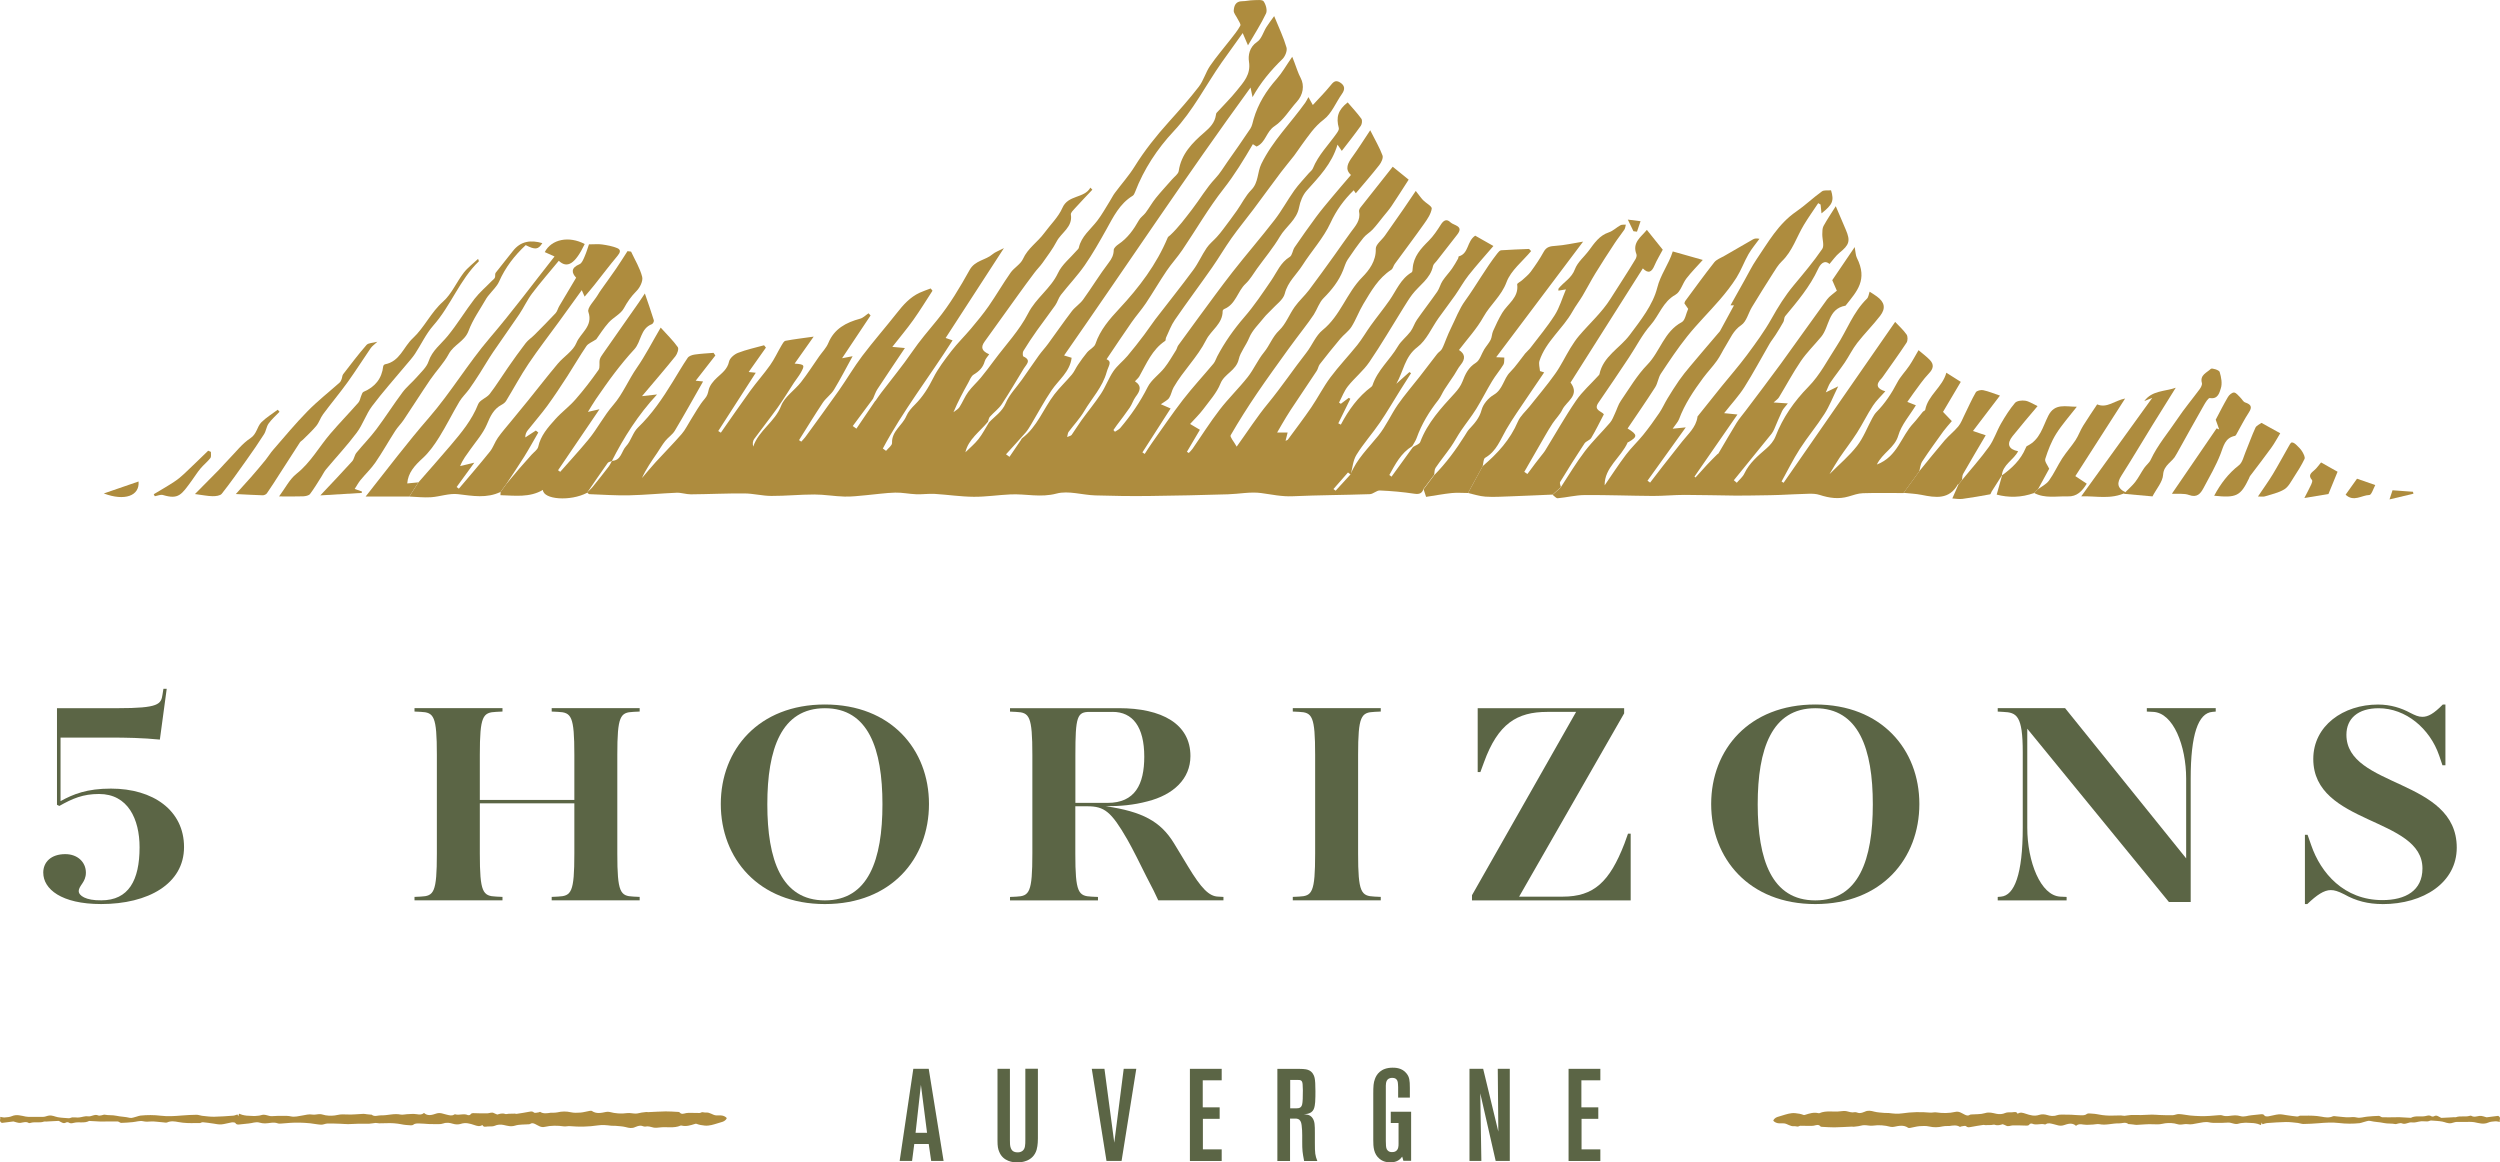
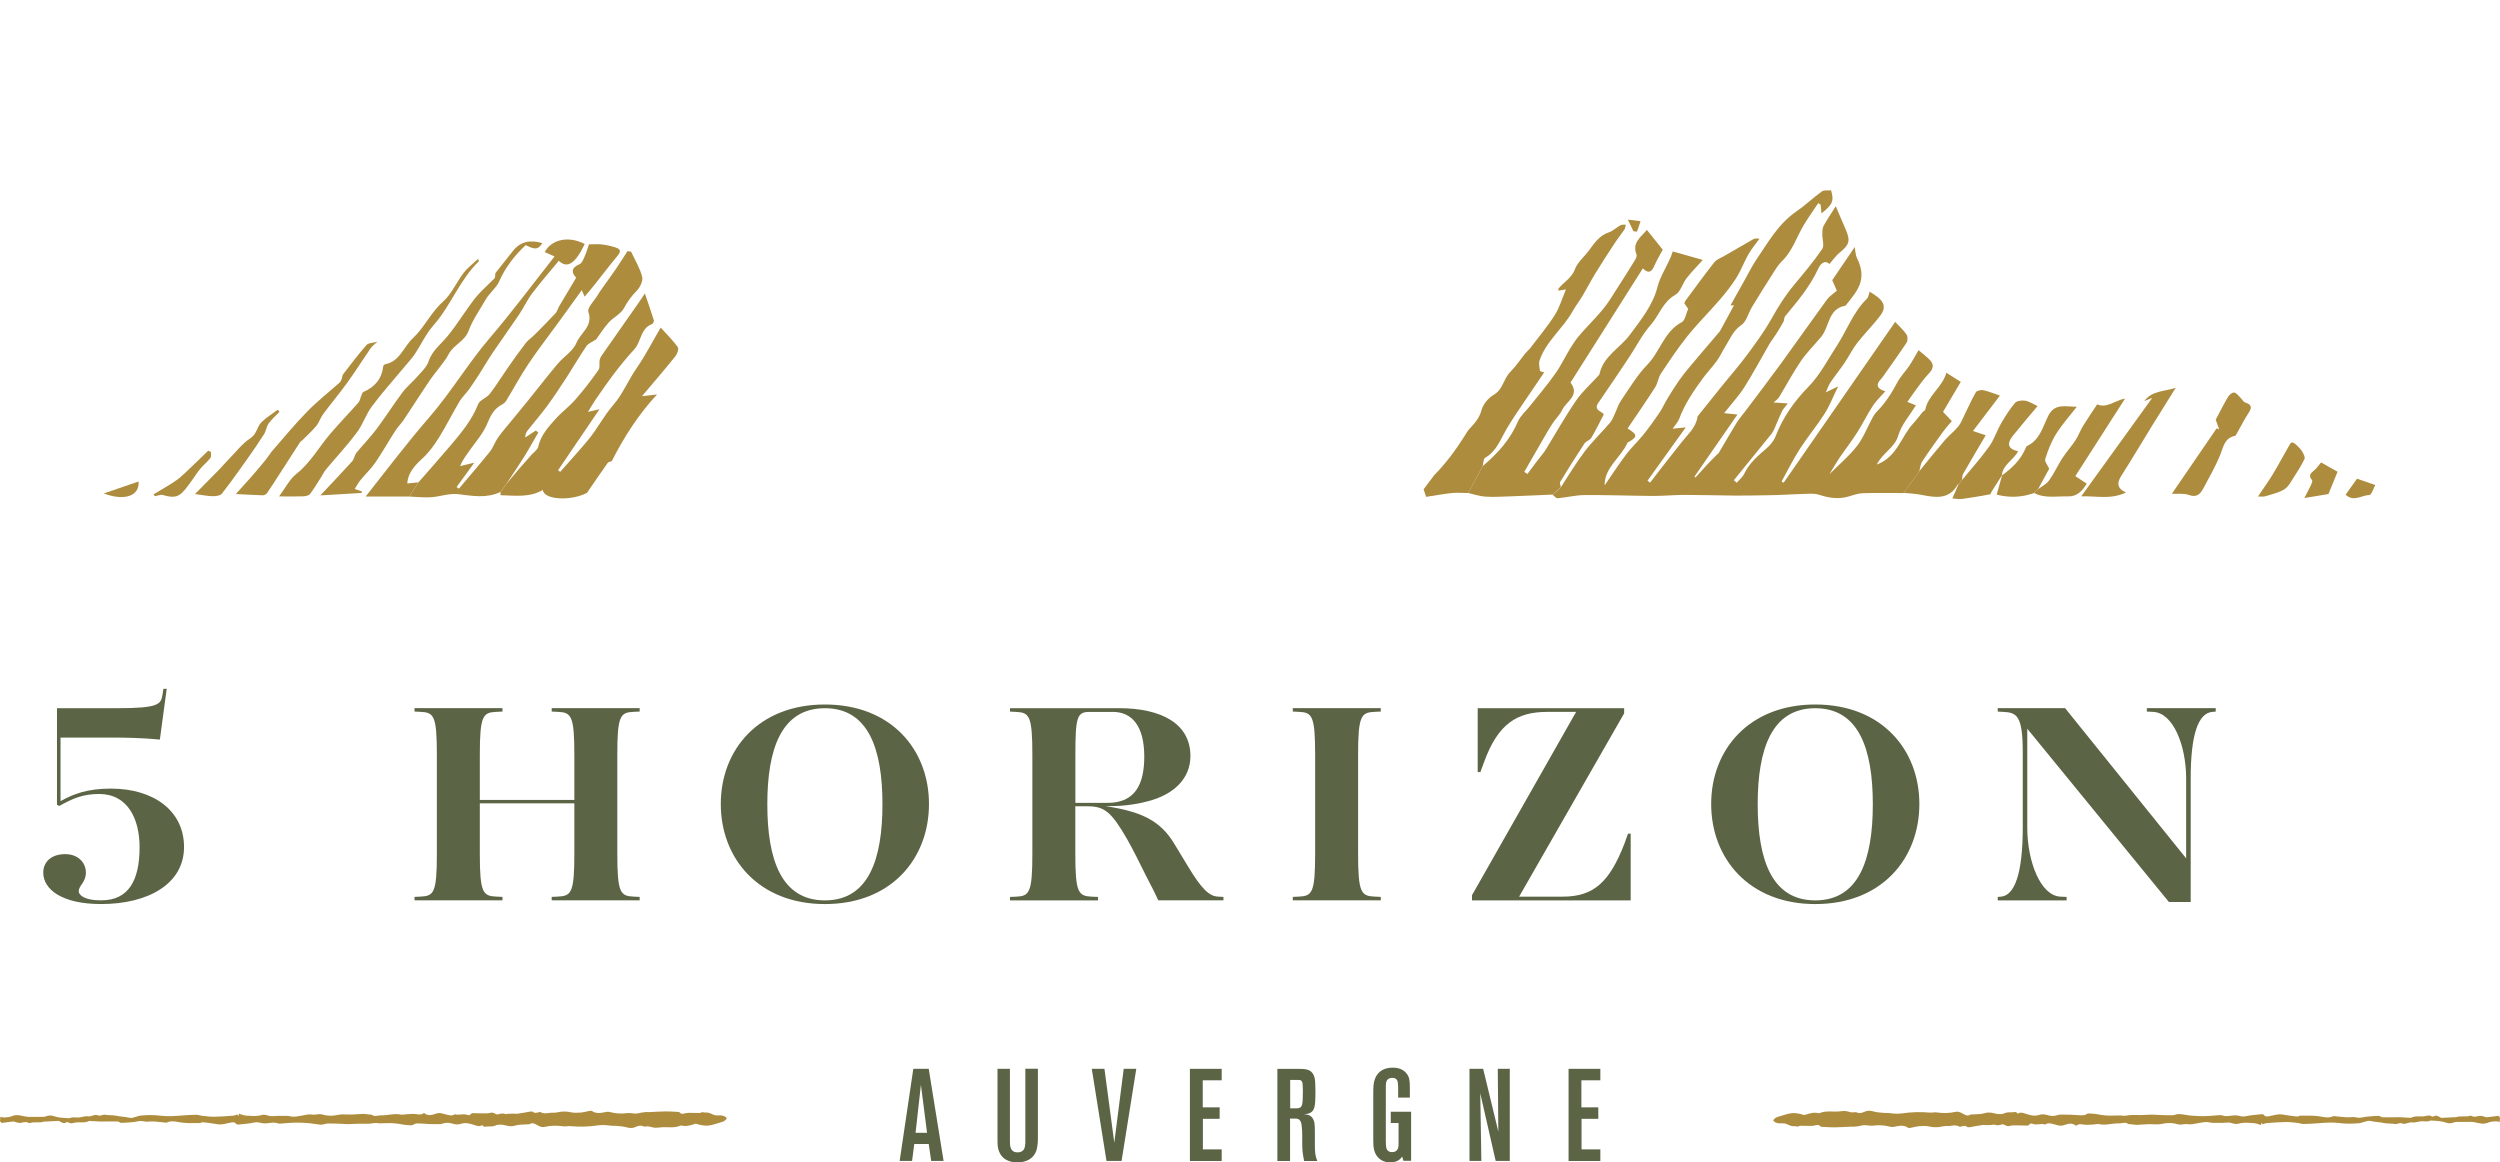
<svg xmlns="http://www.w3.org/2000/svg" id="Calque_1" width="55.386mm" height="25.753mm" version="1.1" viewBox="0 0 157 73">
  <defs>
    <style>
      .st0 {
        fill: #5b6545;
      }

      .st1 {
        fill: #ae8c3e;
      }
    </style>
  </defs>
  <path class="st0" d="M2.716,54.803c0-.662.487-1.164,1.385-1.164.769,0,1.293.502,1.293,1.164,0,.61-.449.807-.449,1.164,0,.268.43.591,1.423.573,1.705,0,2.397-1.254,2.397-3.33,0-1.771-.731-3.348-2.546-3.348-1.012,0-1.667.286-2.492.751l-.149-.071v-6.068h3.82c2.584,0,2.717-.25,2.808-.859l.057-.357h.206l-.43,3.188c-1.069-.108-2.173-.126-3.09-.126h-3.147v3.992c.806-.447,1.667-.788,3.166-.788,2.641,0,4.589,1.361,4.589,3.671,0,2.31-2.249,3.579-5.206,3.579-2.511,0-3.634-.949-3.634-1.968l-.003-.003Z" />
  <path class="st0" d="M34.646,56.541v-.216l.392-.019c.845-.037,1.031-.25,1.031-2.704v-3.151h-5.936v3.151c0,2.452.187,2.667,1.031,2.704l.392.019v.216h-5.525v-.216l.392-.019c.826-.037,1.012-.25,1.012-2.704v-6.194c0-2.452-.187-2.667-1.012-2.704l-.392-.019v-.216h5.525v.216l-.392.019c-.841.037-1.031.25-1.031,2.704v2.828h5.936v-2.828c0-2.452-.187-2.667-1.031-2.704l-.392-.019v-.216h5.525v.216l-.392.019c-.826.037-1.012.25-1.012,2.704v6.194c0,2.452.187,2.667,1.012,2.704l.392.019v.216h-5.525Z" />
  <path class="st0" d="M51.803,56.775c-4.159,0-6.537-2.865-6.537-6.283s2.378-6.25,6.537-6.25c4.159,0,6.537,2.828,6.537,6.25,0,3.422-2.359,6.283-6.537,6.283ZM51.803,44.476c-2.736,0-3.615,2.56-3.615,6.034s.879,6.034,3.615,6.034c2.736,0,3.615-2.56,3.615-6.034s-.879-6.034-3.615-6.034Z" />
  <path class="st0" d="M72.739,56.541c-.149-.339-.373-.788-.75-1.503-.335-.681-.879-1.771-1.199-2.328-1.012-1.756-1.442-2.076-2.511-2.076h-.749v2.972c0,2.452.187,2.667,1.031,2.704l.392.018v.216h-5.525v-.216l.392-.018c.826-.037,1.012-.25,1.012-2.704v-6.194c0-2.452-.187-2.667-1.012-2.704l-.392-.019v-.216h6.837c2.698,0,4.494.986,4.494,3.006,0,1.432-1.069,2.436-2.698,2.846-.879.234-1.705.305-2.622.305,2.302.339,3.447.949,4.288,2.329l.879,1.451c.841,1.395,1.328,1.879,1.891,1.897l.335.019v.216h-4.102.006ZM69.874,44.707h-1.442c-.787,0-.898.286-.898,2.704v3.009h2.024c1.724,0,2.302-1.164,2.302-2.902,0-1.879-.731-2.812-1.986-2.812Z" />
  <path class="st0" d="M81.187,56.541v-.216l.392-.019c.826-.037,1.012-.25,1.012-2.704v-6.194c0-2.452-.187-2.667-1.012-2.704l-.392-.019v-.216h5.525v.216l-.392.019c-.841.037-1.031.25-1.031,2.704v6.194c0,2.452.187,2.667,1.031,2.704l.392.019v.216h-5.525Z" />
  <path class="st0" d="M92.442,56.217l6.537-11.51h-1.815c-1.891,0-3.09.733-3.972,3.169l-.225.61h-.168v-4.01h9.197v.323l-6.595,11.51h2.736c1.948,0,2.941-.912,3.878-3.33l.224-.625h.168v4.189h-9.966v-.326Z" />
  <path class="st0" d="M113.999,56.775c-4.159,0-6.537-2.865-6.537-6.283s2.378-6.25,6.537-6.25c4.158,0,6.537,2.828,6.537,6.25,0,3.422-2.36,6.283-6.537,6.283ZM113.999,44.476c-2.736,0-3.615,2.56-3.615,6.034s.879,6.034,3.615,6.034c2.735,0,3.614-2.56,3.614-6.034s-.879-6.034-3.614-6.034Z" />
  <path class="st0" d="M136.21,56.648l-8.897-10.885v6.212c0,2.147.841,4.278,2.078,4.334l.392.018v.216h-4.326v-.216l.205-.018c.845-.071,1.367-1.414,1.367-4.334v-4.728c0-2.31-.374-2.507-1.237-2.541l-.335-.019v-.216h4.231l7.603,9.434v-5.011c0-2.058-.806-4.137-2.078-4.189l-.392-.019v-.216h4.327v.216l-.206.019c-.898.071-1.366,1.432-1.366,4.189v7.753h-1.366Z" />
-   <path class="st0" d="M149.619,56.775c-.898,0-1.667-.197-2.397-.61-.392-.197-.62-.268-.845-.268-.43,0-.879.305-1.48.878h-.148v-4.349h.167l.225.644c.601,1.756,2.062,3.456,4.478,3.456,1.442,0,2.511-.591,2.511-1.987,0-3.24-6.856-2.72-6.856-6.875,0-2.094,1.891-3.419,4.063-3.419.788,0,1.462.216,2.025.521.319.16.506.25.768.25.354,0,.712-.197,1.275-.77h.167v3.813h-.186l-.206-.61c-.582-1.7-2.097-2.972-3.801-2.972-1.294,0-2.024.644-2.024,1.666,0,3.348,6.929,2.723,6.929,7.09,0,2.184-2.078,3.545-4.665,3.545v-.003Z" />
  <path class="st0" d="M58.478,72.908l-.154-1.066h-.908l-.138,1.066h-.78l.858-5.786h.968l.934,5.786h-.78ZM57.833,68.13l-.335,3.008h.721l-.385-3.008Z" />
  <path class="st0" d="M65.102,72.197c-.223.763-.987.803-1.225.803-.213,0-.884-.04-1.131-.681-.069-.165-.103-.327-.103-.681v-4.516h.78v4.476c0,.327-.009.769.479.769.053,0,.197,0,.31-.092.172-.14.179-.345.179-.73v-4.428h.789v4.385c0,.049,0,.418-.078.69v.003Z" />
  <path class="st0" d="M69.488,72.908l-.924-5.786h.796l.617,4.638.592-4.638h.79l-.924,5.786h-.946Z" />
  <path class="st0" d="M74.726,72.908v-5.786h1.996v.721h-1.19v1.698h1.062v.721h-1.053v1.918h1.181v.73h-1.996Z" />
  <path class="st0" d="M81.898,72.908c-.103-.541-.119-.663-.119-1.212v-.409c0-.195-.009-.403-.034-.599-.016-.14-.044-.278-.147-.369-.075-.058-.163-.073-.257-.073h-.326v2.663h-.796v-5.786h1.303c.103,0,.207,0,.301.009.213.015.617.04.736.565.034.147.05.434.05.827,0,.22,0,.452-.016.681-.009.147-.034.327-.094.458-.144.302-.489.296-.617.311.128.024.376-.009.548.247.138.205.144.443.144.919v.632c0,.657.016.779.154,1.139h-.83v-.003ZM81.804,68.096c-.009-.122-.035-.189-.085-.229-.05-.049-.138-.049-.291-.049h-.404v1.786h.376c.207,0,.326-.049.376-.253.035-.14.044-.482.044-.885,0-.122-.009-.247-.016-.369Z" />
  <path class="st0" d="M88.136,72.908l-.078-.272c-.113.147-.291.36-.746.36-.119,0-.41-.009-.667-.214-.385-.311-.404-.763-.404-1.197v-2.901c0-.476.016-.69.103-.919.094-.272.36-.715,1.115-.715.153,0,.598,0,.883.376.163.214.197.403.197.895v.608h-.736v-.657c0-.058-.009-.122-.009-.18-.009-.092,0-.409-.36-.403-.119,0-.197.034-.241.064-.182.122-.163.385-.163.574v3.328c0,.238.009.418.06.516.035.067.128.189.335.18.044,0,.138,0,.232-.058.163-.107.172-.302.172-.458v-1.313h-.489v-.705h1.278v3.081h-.479l-.003.009Z" />
  <path class="st0" d="M93.929,72.908l-.968-4.247.069,4.247h-.746v-5.786h.859l.952,3.942-.035-3.942h.755v5.786h-.887Z" />
  <path class="st0" d="M98.506,72.908v-5.786h1.996v.721h-1.191v1.698h1.062v.721h-1.052v1.918h1.181v.73h-1.996Z" />
  <path class="st1" d="M14.921,69.998c.006.019.019.048.041.102.019-.062.032-.099.051-.161.073.027.137.056.2.072.089.021.181.043.273.051.136.013.276.013.412.021.041,0,.086.005.124,0,.13-.013.267-.013.384-.054.247-.086.451.083.685.064.248-.021.498-.019.746-.019.14,0,.282,0,.416.032.263.059.501-.019.749-.056.2-.029.39-.097.609-.056.152.03.324-.032.489-.027.117.003.232.054.349.073.254.04.505.035.759-.024.197-.046.397-.038.606-.027.333.016.67-.027,1.006-.04.07-.003.14.016.213.024.079.008.159.016.238.024.022,0,.057-.005.07.005.19.153.397.032.597.04.413.013.809-.137,1.225-.048.124.027.267-.021.4-.024.2-.008.403-.03.597,0,.171.024.324.048.466-.08.244.225.524.121.771.04.251-.083.444.024.657.07.165.035.314.094.473-.008.013-.008.038-.021.051-.016.26.086.543-.073.803.051.038.016.143,0,.156-.03.057-.099.146-.094.248-.091.276.008.549.019.825.011.136-.003.267-.094.413-.013.054.032.121.051.209.089.14-.043.311-.105.501-.035.057.021.143-.014.216-.016.127-.005.257-.008.384-.008.035,0,.073.021.105.016.267-.04.533-.08.797-.132.117-.021.206-.043.308.054.041.037.194-.005.295-.019.029-.003.07-.038.079-.03.209.134.438.091.666.056.041-.005.086,0,.127,0,.098-.005.2,0,.295-.024.286-.067.559-.072.85-.005.19.043.406.035.606.019.19-.016.375-.073.565-.105.048-.008.114-.016.143.003.283.196.584.126.889.062.07-.013.152-.016.219,0,.365.097.727.126,1.107.073.175-.024.362.032.543.03.124,0,.244-.046.368-.064.098-.016.194-.027.292-.035.041-.003.086.011.127.008.362-.016.724-.04,1.085-.046.257-.003.514.019.771.032.035,0,.089.005.105.027.124.153.273.075.422.046.092-.019.194-.013.292-.013.181,0,.365.011.546.008.057,0,.111-.048.168-.051.073-.003.152.032.225.024.251-.027.412.153.635.177.127.013.263-.013.387.011.102.019.216.073.276.142.051.056-.127.217-.241.247-.105.027-.206.064-.308.094-.263.078-.52.172-.812.148-.187-.016-.362-.048-.533-.115-.025-.011-.07.003-.102.013-.27.086-.536.172-.831.099-.016-.005-.041-.003-.054,0-.425.191-.892.059-1.333.121-.121.016-.254.03-.371.005-.171-.035-.324-.107-.514-.062-.089.021-.206-.062-.308-.056-.111.005-.229.04-.327.086-.203.099-.387.059-.597.003-.209-.054-.435-.059-.654-.081-.086-.008-.171.005-.257-.005-.279-.035-.546-.067-.841-.021-.578.086-1.168.099-1.758.046-.121-.011-.251.032-.368.016-.409-.059-.812-.062-1.219.032-.232.054-.409-.094-.593-.18-.108-.051-.197-.078-.302-.011-.022.016-.054.024-.086.027-.289.024-.6,0-.866.083-.276.086-.482.011-.727-.04-.178-.038-.374-.032-.562.054-.118.054-.286.03-.432.04-.127.011-.267.064-.336-.094-.175.126-.346.056-.505.005-.282-.094-.546-.177-.866-.07-.13.043-.317.043-.501-.016-.159-.048-.368-.091-.584-.013-.181.067-.413.035-.625.04-.095.003-.194,0-.289-.005-.2-.011-.397-.032-.597-.035-.136,0-.27-.011-.393.091-.06.048-.219.014-.336.011-.092-.003-.181-.016-.273-.03-.114-.016-.229-.046-.346-.059-.159-.019-.317-.035-.476-.035-.232,0-.463.011-.692.013-.076,0-.156-.03-.232-.024-.14.011-.273.046-.413.051-.21.008-.416-.008-.625-.003-.225.003-.454.024-.679.027-.165,0-.33-.019-.495-.024-.27-.008-.536-.021-.806-.014-.133.005-.263.078-.393.073-.232-.011-.463-.064-.695-.089-.216-.021-.438-.035-.657-.04-.194-.005-.39,0-.584.013-.184.008-.368.032-.552.043-.079.005-.171.014-.241-.013-.27-.099-.533.005-.797.005-.114,0-.232-.016-.34-.048-.244-.073-.463.04-.692.054-.187.013-.374.046-.562.059-.095.008-.203.027-.263-.089-.019-.038-.162-.051-.241-.038-.219.035-.432.107-.651.126-.162.013-.333-.032-.498-.054-.216-.027-.432-.067-.647-.083-.073-.005-.152.043-.178.051h-.279c-.365.011-.724.005-1.085-.062-.225-.043-.473-.086-.711.024-.06.027-.156,0-.235-.005-.136-.011-.273-.03-.412-.04-.121-.011-.244-.024-.365-.016-.168.013-.321.027-.501-.016-.19-.046-.425.035-.641.056-.244.021-.489.046-.733.048-.073,0-.146-.089-.222-.089-.324-.008-.647.003-.971.005-.038,0-.073.003-.111,0-.228-.011-.46-.024-.689-.037-.006,0-.013-.003-.019,0-.292.161-.635.04-.943.115-.114.027-.232.064-.346-.019-.032-.024-.124-.021-.159,0-.162.097-.267-.008-.387-.062-.025-.011-.054-.038-.079-.038-.206.008-.413.019-.622.032-.054.003-.111.011-.165.011-.044,0-.092-.013-.13,0-.273.102-.568,0-.844.081-.035.011-.086.024-.108.011-.171-.107-.327-.043-.511-.013-.152.027-.333-.059-.46-.086-.267.032-.505.064-.724.091-.216-.105-.057-.244-.111-.381.114.016.203.046.289.038.149-.013.314-.021.441-.078.308-.137.593-.03.885.024.095.019.197.016.295.019.067,0,.136-.003.203-.003h.593c.121,0,.228-.059.349-.078.219-.035.381.067.562.099.232.043.463.048.695.067.076.005.159-.054.241-.056.13-.008.267.019.393.008.187-.016.384-.102.559-.073.235.038.425-.164.66-.054.054.024.143,0,.213-.011.063-.008.133-.048.187-.038.238.051.479.013.724.067.273.062.571.059.857.132.124.032.286-.046.428-.078.079-.019.155-.056.235-.064.425-.043.857-.043,1.276.008.444.054.876.024,1.317-.013.311-.027.625-.04.939-.046.114,0,.225.051.339.064.251.027.505.062.759.059.4-.005.8-.04,1.2-.067.079-.005.152-.043.244-.067h.032Z" />
  <path class="st1" d="M142.079,70.595c-.007-.019-.02-.048-.042-.102-.019.062-.031.099-.051.161-.073-.027-.136-.056-.199-.073-.089-.021-.181-.043-.273-.051-.137-.013-.276-.013-.413-.021-.041,0-.086-.005-.124,0-.13.014-.266.014-.384.054-.247.086-.45-.083-.685-.064-.248.021-.498.019-.746.019-.139,0-.282,0-.416-.032-.263-.059-.501.019-.749.056-.199.03-.39.097-.609.056-.152-.029-.324.032-.489.027-.117-.003-.231-.054-.349-.073-.253-.04-.504-.035-.758.024-.197.046-.397.038-.606.027-.333-.016-.67.027-1.006.04-.07.003-.14-.016-.213-.024-.079-.008-.158-.016-.238-.024-.022,0-.057.005-.07-.005-.19-.153-.396-.032-.596-.04-.413-.013-.809.137-1.225.048-.124-.027-.267.021-.4.024-.2.008-.403.03-.597,0-.171-.024-.323-.048-.466.081-.244-.226-.524-.121-.771-.04-.251.083-.445-.024-.657-.07-.165-.035-.314-.094-.473.008-.013.008-.038.021-.051.016-.26-.086-.542.073-.803-.051-.038-.016-.142,0-.155.03-.057.099-.146.094-.248.091-.276-.008-.549-.019-.825-.011-.136.003-.266.094-.412.013-.054-.032-.121-.051-.21-.089-.139.043-.311.105-.501.035-.057-.021-.143.013-.216.016-.127.005-.257.008-.384.008-.035,0-.073-.021-.105-.016-.266.04-.533.081-.796.132-.118.021-.206.043-.308-.054-.041-.038-.194.005-.295.019-.029.003-.07.038-.079.03-.21-.134-.438-.091-.667-.056-.041.005-.086,0-.127,0-.098.005-.2,0-.295.024-.286.067-.558.073-.85.005-.191-.043-.407-.035-.607-.019-.19.016-.374.072-.564.105-.048.008-.115.016-.143-.003-.283-.196-.584-.126-.889-.062-.07.013-.152.016-.219,0-.365-.097-.726-.126-1.107-.073-.175.024-.362-.032-.543-.03-.124,0-.244.046-.368.064-.098.016-.194.027-.292.035-.041.003-.086-.011-.127-.008-.362.016-.723.04-1.085.046-.257.003-.514-.019-.771-.032-.035,0-.089-.005-.105-.027-.124-.153-.273-.075-.422-.046-.092.019-.194.013-.292.013-.181,0-.365-.011-.546-.008-.057,0-.111.048-.168.051-.073.003-.152-.032-.225-.024-.251.027-.413-.153-.635-.177-.127-.013-.264.013-.387-.011-.102-.019-.216-.073-.276-.142-.051-.056.127-.218.241-.247.105-.027.206-.064.308-.094.263-.078.52-.172.812-.148.187.016.362.048.533.115.026.011.07-.003.102-.013.269-.086.536-.172.831-.099.016.005.041.003.054,0,.425-.191.892-.059,1.333-.121.121-.016.254-.03.371-.005.172.035.324.107.514.062.089-.021.207.062.308.056.111-.005.229-.04.327-.086.203-.099.387-.059.597-.003.209.054.434.059.653.081.086.008.172-.005.257.005.28.035.546.067.841.021.578-.086,1.168-.099,1.758-.046.121.011.251-.032.369-.016.409.059.812.062,1.218-.032.232-.054.409.094.594.18.107.051.196.078.301.011.022-.016.054-.024.086-.027.288-.024.599,0,.866-.083.276-.086.482-.011.727.04.177.037.374.032.561-.054.118-.054.286-.03.432-.04.127-.011.267-.064.336.094.175-.126.346-.056.505-.005.282.094.546.177.866.07.13-.043.318-.043.502.016.158.048.368.091.584.013.181-.067.412-.035.625-.04.095-.003.193,0,.289.005.2.011.396.032.596.035.137,0,.27.011.394-.091.06-.048.219-.013.336-.011.092.003.181.016.273.03.114.016.229.046.346.059.159.019.317.035.476.035.232,0,.463-.011.692-.013.076,0,.155.03.231.024.14-.011.273-.046.413-.051.209-.008.416.008.625.003.225-.003.454-.024.679-.027.165,0,.33.019.495.024.27.008.537.021.806.014.134-.005.264-.078.394-.073.232.011.463.064.695.089.216.021.438.035.657.04.193.005.39,0,.584-.013.184-.008.368-.032.552-.043.079-.005.171-.014.241.013.27.099.533-.005.797-.005.114,0,.231.016.339.048.244.073.463-.04.692-.054.187-.013.374-.046.562-.059.095-.008.203-.027.263.089.019.038.162.051.241.038.219-.035.432-.107.651-.126.162-.013.333.032.498.054.216.027.432.067.647.083.073.005.153-.043.178-.051h.279c.365-.011.724-.005,1.086.062.225.043.472.086.71-.024.061-.027.156,0,.235.005.137.011.273.03.413.04.12.011.244.024.365.016.168-.013.32-.027.501.016.191.046.425-.035.641-.056.245-.021.489-.046.733-.048.073,0,.146.089.222.089.324.008.648-.003.971-.005.039,0,.073-.003.112,0,.228.011.46.024.688.038.007,0,.013.003.019,0,.292-.161.635-.04.943-.115.114-.027.231-.064.346.019.031.024.123.021.158,0,.162-.097.267.008.387.062.026.011.054.038.08.038.206-.008.412-.019.622-.032.054-.003.111-.011.165-.011.044,0,.092.013.13,0,.273-.102.568,0,.844-.081.035-.011.086-.024.108-.011.171.107.327.043.511.013.152-.027.333.059.46.086.267-.032.505-.064.724-.091.215.105.057.244.111.381-.115-.016-.203-.046-.289-.038-.149.013-.314.021-.441.078-.308.137-.594.03-.886-.024-.095-.019-.196-.016-.295-.019-.066,0-.136.003-.203.003h-.593c-.121,0-.229.059-.349.078-.219.035-.381-.067-.562-.099-.232-.043-.463-.048-.695-.067-.076-.005-.159.054-.241.056-.13.008-.267-.019-.394-.008-.187.016-.384.102-.558.072-.235-.038-.426.164-.66.054-.054-.024-.143,0-.213.011-.063.008-.133.048-.187.038-.238-.051-.479-.013-.724-.067-.273-.062-.571-.059-.857-.132-.123-.032-.285.046-.428.078-.079.019-.155.056-.235.064-.425.043-.857.043-1.276-.008-.444-.054-.875-.024-1.317.013-.311.027-.625.04-.939.046-.114,0-.225-.051-.339-.064-.251-.027-.505-.062-.759-.059-.4.005-.8.04-1.199.067-.08.005-.153.043-.245.067h-.031Z" />
-   <path class="st1" d="M54.974,25.181c.123-.175.24-.353.369-.521.647-.852,1.333-1.679,1.936-2.559.483-.708,1.039-1.348,1.579-2.01.786-.964,1.431-2.053,2.037-3.142.338-.605.998-.602,1.437-.983.158-.137.376-.206.714-.384-1.279,1.972-2.463,3.798-3.66,5.642.104.034.246.084.436.15-1.453,2.29-3.117,4.422-4.38,6.793.066.05.133.097.202.147.133-.165.382-.337.376-.496-.028-.746.651-1.102.897-1.688.114-.271.332-.515.546-.727.489-.487.837-1.049,1.146-1.666.303-.605.726-1.155,1.143-1.698.379-.49.827-.927,1.228-1.404.385-.459.767-.921,1.108-1.41.477-.687.897-1.417,1.377-2.1.221-.315.625-.527.777-.861.303-.674.922-1.061,1.336-1.626.385-.527.887-1.002,1.14-1.582.363-.836,1.367-.58,1.759-1.273.041.044.082.087.123.131-.366.387-.736.774-1.093,1.167-.107.119-.275.278-.256.393.126.79-.6,1.13-.894,1.691-.246.474-.581.908-.891,1.351-.152.215-.344.399-.502.612-.36.477-.714.961-1.064,1.448-.692.958-1.377,1.916-2.065,2.874-.265.368-.177.596.287.799-.095.144-.237.278-.281.44-.107.39-.354.63-.695.836-.161.097-.243.337-.344.518-.325.583-.641,1.17-.925,1.844.126-.103.287-.184.373-.312.202-.312.338-.665.556-.964.234-.321.54-.59.793-.896.291-.353.565-.718.837-1.086.726-.977,1.588-1.885,2.132-2.952.493-.967,1.415-1.554,1.873-2.528.249-.537.777-.949,1.178-1.417.047-.056.117-.106.13-.172.158-.721.739-1.151,1.156-1.694.3-.39.537-.827.799-1.245.104-.165.189-.343.306-.502.414-.559.884-1.08,1.247-1.666.625-1.005,1.355-1.919,2.144-2.796.647-.721,1.295-1.445,1.885-2.213.3-.39.429-.905.711-1.314.385-.565.84-1.086,1.26-1.629.224-.29.464-.574.635-.892.051-.094-.114-.3-.186-.452-.079-.165-.24-.337-.227-.496.019-.284.111-.58.515-.584.24,0,.48-.062.717-.066.221-.003.559-.047.644.072.142.2.243.565.152.761-.31.658-.711,1.276-1.134,2.003-.133-.309-.199-.462-.331-.771-.477.665-.903,1.254-1.323,1.85-1.007,1.439-1.787,3.011-3.019,4.325-1.02,1.089-1.869,2.375-2.416,3.804-.035.087-.079.197-.152.24-.818.499-1.21,1.317-1.648,2.106-.43.768-.862,1.535-1.361,2.256-.452.652-1.011,1.236-1.5,1.863-.152.194-.212.452-.354.655-.373.534-.774,1.049-1.149,1.579-.3.421-.584.852-.856,1.295-.051.084-.041.315.006.337.521.24.189.493.032.746-.461.749-.9,1.513-1.386,2.247-.199.296-.508.521-.751.793-.07.078-.082.206-.12.312-.512.627-1.238,1.108-1.418,1.919.268-.265.581-.521.824-.83.253-.322.442-.693.657-1.042.363-.39.821-.662,1.052-1.211.224-.54.673-.989,1.02-1.479.357-.506.701-1.017,1.061-1.52.18-.25.395-.477.575-.724.502-.683.982-1.382,1.497-2.056.202-.265.512-.456.707-.727.549-.761,1.036-1.567,1.604-2.312.199-.259.313-.484.319-.802,0-.122.167-.271.294-.359.578-.387.957-.924,1.289-1.514.098-.178.294-.3.417-.465.224-.3.407-.63.641-.924.325-.403.682-.78,1.023-1.173.148-.172.388-.334.417-.524.155-1.07.856-1.776,1.617-2.431.35-.303.647-.605.717-1.077.006-.053.016-.115.047-.15.423-.465.878-.908,1.27-1.398.417-.524.89-.999.761-1.816-.06-.374.019-.911.512-1.239.281-.187.388-.621.587-.936.13-.206.278-.396.483-.683.297.73.591,1.336.774,1.969.06.209-.085.565-.259.733-.723.705-1.361,1.46-1.873,2.387-.038-.181-.076-.365-.126-.602-4.029,5.53-7.784,11.197-11.709,16.826.199.059.325.097.474.144-.104.88-.815,1.385-1.266,2.053-.464.683-.849,1.417-1.273,2.125-.107.178-.212.359-.347.515-.404.462-.821.914-1.235,1.37.073.053.145.106.218.159.234-.343.471-.69.704-1.033.032-.047.05-.106.092-.137.951-.724,1.333-1.851,2.024-2.755.338-.44.748-.824,1.105-1.251.152-.181.24-.409.376-.605.183-.268.369-.534.578-.783.161-.19.449-.318.518-.527.297-.883.887-1.557,1.503-2.219,1.244-1.333,2.334-2.771,3.038-4.462.025-.059.101-.097.152-.144.521-.487.935-1.055,1.37-1.616.496-.64.903-1.357,1.468-1.957.294-.309.512-.686.758-1.036.486-.693.976-1.382,1.44-2.085.114-.172.145-.396.205-.599.281-.961.793-1.785,1.462-2.537.325-.368.568-.808.963-1.379.057.147.095.243.133.34.129.334.23.68.398.995.246.465.161,1.049-.246,1.495-.464.512-.831,1.155-1.389,1.523-.543.356-.543,1.017-1.134,1.286-.025-.016-.13-.084-.234-.15-.572.98-1.143,1.919-1.838,2.805-.951,1.211-1.724,2.559-2.59,3.838-.306.453-.679.855-.985,1.307-.452.668-.856,1.367-1.304,2.038-.278.415-.613.789-.897,1.198-.53.758-1.042,1.532-1.573,2.319.369.165.117.412.009.799-.262.958-.932,1.648-1.409,2.456-.275.468-.66.874-.988,1.314-.047.062-.047.159-.088.318.142-.062.24-.078.281-.131.212-.3.401-.615.616-.914.404-.562.85-1.098,1.229-1.676.294-.446.477-.967.777-1.41.243-.356.603-.63.884-.961.366-.431.711-.88,1.052-1.329.24-.315.455-.652.695-.967.793-1.033,1.611-2.05,2.384-3.099.322-.434.54-.942.846-1.392.171-.253.426-.452.635-.683.142-.156.275-.321.401-.49.294-.39.587-.78.868-1.18.3-.427.534-.917.894-1.283.467-.471.373-1.105.635-1.641.704-1.442,1.844-2.559,2.757-3.841.069-.097.12-.209.199-.35.082.15.148.268.275.496.382-.415.752-.786,1.083-1.192.177-.215.316-.418.622-.228.316.197.331.434.12.73-.382.54-.641,1.226-1.143,1.607-.594.452-.96,1.024-1.377,1.588-.164.222-.313.459-.48.677-.268.35-.559.683-.821,1.033-.581.771-1.146,1.551-1.724,2.325-.455.608-.941,1.195-1.38,1.813-.429.605-.802,1.248-1.228,1.857-.77,1.102-1.576,2.178-2.337,3.286-.234.337-.376.736-.553,1.111-.032.066-.009.178-.054.206-.818.546-1.171,1.423-1.623,2.228-.06.106-.164.187-.275.309.467.309.306.627.044.974-.151.203-.224.465-.369.677-.259.381-.546.746-.821,1.117-.073.097-.139.197-.205.293.032.038.063.072.095.109.11-.078.246-.134.332-.234.673-.793,1.254-1.638,1.724-2.574.23-.459.717-.783,1.048-1.201.275-.346.496-.74.733-1.114.057-.09.073-.209.133-.296.417-.58.837-1.158,1.263-1.732.714-.964,1.415-1.938,2.154-2.883.862-1.101,1.781-2.159,2.637-3.267.455-.587.808-1.248,1.241-1.857.275-.384.606-.724.913-1.083.085-.097.205-.181.25-.293.341-.849.995-1.488,1.506-2.222.063-.09.148-.225.126-.312-.186-.68-.054-1.142.556-1.616.287.337.597.665.859,1.027.069.097.041.334-.035.443-.382.537-.793,1.055-1.194,1.576-.051-.075-.13-.187-.269-.393-.36,1.22-1.172,2.032-1.936,2.89-.246.275-.407.68-.477,1.049-.148.786-.83,1.201-1.203,1.829-.417.708-.954,1.348-1.437,2.016-.234.321-.429.68-.717.949-.515.48-.616,1.295-1.345,1.591-.044.019-.098.081-.098.122.006.808-.723,1.201-1.036,1.819-.549,1.092-1.446,1.932-2.043,2.977-.12.209-.152.471-.284.668-.101.147-.297.231-.518.393.259.112.42.181.613.265-.603.936-1.187,1.847-1.772,2.759.047.031.098.066.145.097.148-.228.29-.459.448-.68.647-.911,1.27-1.835,1.952-2.718.606-.783,1.285-1.514,1.92-2.275.107-.128.155-.303.234-.453.467-.886,1.036-1.694,1.696-2.459.629-.724,1.162-1.529,1.705-2.322.351-.515.572-1.111,1.153-1.467.164-.1.177-.418.306-.605.439-.643.887-1.276,1.348-1.901.319-.431.669-.842,1.01-1.254.379-.456.771-.905,1.181-1.386-.41-.371-.193-.752.101-1.155.354-.487.673-.999,1.108-1.651.313.621.587,1.083.771,1.579.06.159-.073.44-.199.602-.477.609-.985,1.189-1.478,1.776-.016-.022-.06-.09-.13-.19-.619.605-1.089,1.251-1.459,2.05-.439.952-1.187,1.76-1.759,2.659-.373.587-.928,1.045-1.112,1.785-.095.384-.549.687-.846,1.02-.142.159-.313.296-.442.462-.332.421-.752.811-.947,1.289-.193.474-.559.911-.651,1.333-.164.74-.903.914-1.153,1.541-.234.59-.698,1.095-1.086,1.62-.237.315-.527.593-.821.918.234.137.436.259.616.365-.259.44-.537.911-.815,1.382.038.025.079.05.117.075.079-.087.171-.169.237-.265.565-.818,1.093-1.66,1.699-2.447.549-.715,1.206-1.348,1.765-2.056.382-.484.628-1.073,1.02-1.551.357-.434.527-.974.957-1.382.417-.396.629-.996.973-1.476.268-.374.619-.687.897-1.052.543-.718,1.064-1.451,1.592-2.181.347-.484.682-.977,1.036-1.457.284-.387.628-.743.518-1.286-.016-.078.028-.187.079-.253.669-.855,1.345-1.704,2.034-2.571.319.259.685.555,1.001.811-.433.668-.748,1.176-1.083,1.669-.158.231-.344.443-.521.662-.218.268-.423.549-.66.802-.174.187-.417.318-.575.518-.354.443-.682.905-.995,1.376-.13.197-.193.44-.284.665-.272.677-.707,1.229-1.225,1.747-.275.275-.398.693-.613,1.033-.193.299-.414.583-.628.871-.325.437-.663.868-.979,1.311-.657.914-1.32,1.826-1.952,2.755-.584.861-1.143,1.741-1.664,2.643-.06.103.199.387.379.715.701-.977,1.288-1.891,1.974-2.721.846-1.03,1.585-2.135,2.403-3.18.36-.459.581-1.064,1.02-1.42,1.121-.905,1.5-2.322,2.492-3.323.423-.427.872-1.014.846-1.779-.009-.268.376-.549.572-.827.395-.559.786-1.12,1.175-1.682.249-.359.493-.724.764-1.127.196.247.313.424.458.577.183.19.568.387.546.534-.05.331-.268.652-.471.939-.606.858-1.238,1.694-1.857,2.543-.082.112-.107.287-.212.356-.821.534-1.276,1.357-1.756,2.153-.278.459-.458.974-.742,1.426-.18.287-.49.496-.71.761-.439.521-.865,1.055-1.285,1.595-.092.119-.107.297-.193.421-.54.821-1.096,1.632-1.636,2.453-.193.29-.366.593-.546.892-.098.159-.186.325-.303.524h.66c-.044.178-.082.328-.13.518.066-.031.12-.041.142-.069.496-.674,1.004-1.342,1.475-2.031.417-.615.755-1.283,1.197-1.879.527-.708,1.143-1.351,1.696-2.041.31-.39.556-.827.85-1.233.382-.531.799-1.039,1.172-1.576.426-.612.695-1.342,1.389-1.751.054-.031.057-.169.063-.256.054-.736.508-1.23,1.004-1.723.297-.296.537-.658.764-1.017.171-.271.363-.381.6-.147.212.209.875.219.42.786-.433.546-.859,1.099-1.288,1.651-.079.103-.202.197-.224.312-.164.799-.868,1.205-1.314,1.797-.196.259-.363.54-.537.815-.714,1.142-1.389,2.306-2.147,3.417-.376.552-.925.989-1.345,1.517-.24.303-.376.683-.559,1.03.038.025.076.05.114.075.164-.125.332-.25.496-.374.035.019.066.037.101.059-.253.515-.505,1.03-.758,1.542.054.028.107.053.161.081.486-.917,1.077-1.748,1.92-2.378.028-.022.054-.056.066-.087.309-.955,1.102-1.607,1.595-2.45.202-.346.549-.605.793-.93.167-.222.243-.509.404-.74.414-.596.862-1.17,1.276-1.766.142-.206.196-.471.335-.68.177-.268.404-.502.59-.765.142-.2.259-.418.382-.63.025-.044.019-.134.044-.14.644-.181.496-.946,1.033-1.301.344.194.723.409,1.143.649-.546.637-1.074,1.223-1.563,1.841-.309.393-.549.836-.837,1.248-.341.484-.701.955-1.045,1.435-.439.618-.755,1.392-1.329,1.826-.802.605-.875,1.529-1.323,2.303.275-.247.546-.493.821-.736.035.022.069.047.104.069-.224.356-.452.708-.676,1.064-.426.68-.831,1.379-1.282,2.041-.471.69-1.036,1.317-1.472,2.025-.218.353-.246.821-.36,1.236-.082-.066-.164-.128-.171-.131-.325.371-.619.708-.913,1.042.047.034.095.069.139.103.313-.343.625-.683.938-1.027.379-.955,1.115-1.651,1.743-2.431.48-.593.79-1.317,1.225-1.947.426-.612.922-1.18,1.38-1.769.366-.471.723-.949,1.09-1.417.088-.112.23-.187.297-.306.117-.212.19-.449.287-.674.088-.212.174-.424.278-.63.291-.583.518-1.211.897-1.732.701-.97,1.276-2.022,2.015-2.965.063-.081.155-.193.24-.2.584-.04,1.168-.059,1.756-.084.044.044.088.09.129.134-.534.643-1.27,1.214-1.544,1.95-.322.874-1.023,1.417-1.446,2.178-.417.749-1.02,1.398-1.541,2.085.385.243.423.549.101.942-.158.19-.265.421-.404.63-.199.303-.41.596-.603.899-.139.218-.234.468-.392.671-.575.73-1.049,1.51-1.361,2.387-.063.181-.183.34-.275.509-.711.434-1.064,1.133-1.44,1.813.047.034.091.069.139.103.448-.621.9-1.242,1.348-1.863.158-.103.401-.175.455-.315.458-1.214,1.317-2.138,2.173-3.071.193-.212.376-.459.477-.721.18-.471.366-.883.84-1.18.256-.159.354-.562.531-.849.126-.203.294-.384.401-.596.082-.165.076-.378.152-.549.174-.387.354-.777.572-1.139.347-.577,1.055-.964.941-1.791-.009-.072.212-.169.313-.265.186-.172.392-.331.54-.531.294-.403.575-.814.812-1.248.177-.325.417-.356.752-.378.546-.034,1.083-.159,1.724-.265-1.838,2.444-3.635,4.831-5.46,7.259.253.012.382.019.512.022-.016.15.013.328-.057.443-.218.359-.496.68-.711,1.039-.347.574-.644,1.173-.995,1.741-.294.474-.647.911-.96,1.373-.224.331-.407.686-.635,1.014-.31.443-.654.864-.957,1.311-.079.112-.063.29-.088.437-.224.3-.448.599-.673.896-.098.284-.265.343-.581.297-.714-.109-1.437-.172-2.16-.203-.205-.009-.417.225-.632.231-1.614.056-3.227.059-4.841.131-.679.031-1.317-.109-1.977-.2-.679-.094-1.393.059-2.09.078-1.645.047-3.287.09-4.933.106-1.134.013-2.267,0-3.401-.037-.815-.025-1.686-.315-2.428-.116-.998.268-1.93.009-2.886.053-.771.034-1.541.156-2.312.15-.818-.006-1.633-.131-2.45-.181-.388-.022-.78.037-1.168.022-.442-.016-.881-.115-1.32-.103-.606.016-1.209.109-1.816.162-.455.041-.913.1-1.364.087-.635-.016-1.266-.131-1.898-.131-.9,0-1.797.094-2.697.09-.562,0-1.127-.153-1.689-.156-1.124-.009-2.249.047-3.369.056-.3,0-.6-.112-.897-.1-.988.041-1.977.14-2.965.162-.834.019-1.671-.041-2.504-.072-.054,0-.104-.075-.155-.112l-.009.016c.123-.119.256-.225.363-.356.341-.421.676-.846,1.004-1.273.088-.115.148-.256.221-.384l-.025.019c.597-.013.61-.612.9-.921.313-.331.42-.855.742-1.167.884-.849,1.554-1.844,2.185-2.871.313-.506.61-1.024.944-1.514.079-.116.287-.184.445-.206.388-.056.783-.075,1.178-.106.038.056.076.109.114.165-.401.515-.802,1.03-1.235,1.585.12.013.246.025.464.047-.61,1.07-1.175,2.091-1.775,3.093-.145.243-.417.415-.6.643-.19.237-.341.506-.512.758-.344.502-.692.999-.954,1.576.284-.331.559-.671.853-.992.543-.596,1.112-1.167,1.642-1.776.23-.262.382-.593.571-.889.287-.446.534-.927.878-1.323.161-.187.196-.331.246-.552.063-.284.294-.562.521-.774.319-.296.657-.531.761-1.011.047-.219.328-.459.562-.549.527-.206,1.09-.324,1.636-.477l.117.147c-.357.506-.717,1.011-1.083,1.532.155.016.3.031.445.047-.793,1.233-1.573,2.447-2.356,3.66.054.034.111.069.164.103.613-.874,1.213-1.754,1.838-2.615.401-.555.862-1.067,1.257-1.626.272-.384.467-.818.704-1.22.069-.119.158-.29.262-.309.54-.103,1.086-.165,1.768-.262-.436.615-.808,1.145-1.197,1.694.628.047.66.09.385.577-.123.218-.287.412-.426.624-.344.524-.669,1.064-1.033,1.573-.474.662-.982,1.298-1.462,1.957-.088.122-.114.29-.063.484.341-1.024,1.37-1.554,1.753-2.565.215-.565.843-.971,1.244-1.479.407-.521.764-1.08,1.143-1.623.196-.278.448-.531.575-.836.373-.902,1.112-1.292,1.999-1.532.193-.053.354-.225.527-.34.044.047.088.09.129.137-.578.868-1.156,1.735-1.791,2.687.294-.056.477-.09.663-.128-.395.718-.758,1.423-1.168,2.1-.183.303-.505.521-.704.818-.515.774-.998,1.566-1.494,2.353.047.031.095.062.142.094.089-.103.19-.197.269-.309.701-.967,1.408-1.929,2.094-2.905.502-.718.944-1.476,1.472-2.175.692-.914,1.45-1.779,2.16-2.681.407-.518.831-1.002,1.443-1.283.224-.103.458-.181.688-.268.038.047.076.094.114.144-.398.612-.78,1.236-1.203,1.832-.404.568-.856,1.101-1.32,1.694.281.025.54.05.79.072-.578.861-1.162,1.723-1.73,2.59-.117.181-.183.396-.272.596-.423.571-.846,1.142-1.273,1.713.076.056.152.109.23.165.395-.584.79-1.164,1.184-1.748l.016.009Z" />
  <path class="st1" d="M98.025,30.592c.496-.755.957-1.535,1.504-2.253.48-.63,1.061-1.186,1.578-1.791.139-.159.215-.374.307-.571.129-.268.208-.568.376-.808.533-.774,1.016-1.604,1.667-2.272.802-.824,1.045-2.072,2.157-2.665.215-.115.265-.531.404-.836-.063-.094-.145-.212-.237-.343.013-.044.019-.103.048-.143.603-.815,1.196-1.638,1.825-2.434.145-.184.413-.278.631-.403.597-.349,1.197-.696,1.8-1.039.092-.053.199-.081.408-.037-.231.321-.493.624-.689.967-.271.477-.461,1.005-.751,1.47-.31.49-.673.952-1.055,1.395-.666.771-1.396,1.492-2.031,2.284-.6.749-1.133,1.551-1.664,2.353-.167.253-.192.599-.36.858-.559.871-1.149,1.723-1.73,2.584.634.39.634.518.063.852-.016.009-.047.006-.054.016-.42.955-1.475,1.592-1.449,2.702.426-.615.859-1.289,1.339-1.925.328-.437.735-.815,1.08-1.242.357-.443.691-.905,1.01-1.376.196-.287.335-.612.515-.908.234-.384.47-.761.726-1.13.215-.306.449-.599.689-.883.587-.702,1.181-1.395,1.774-2.091.035-.044.079-.081.108-.128.293-.54.587-1.08.881-1.623h-.218c.294-.527.581-1.042.872-1.557.249-.44.47-.899.754-1.317.736-1.08,1.371-2.238,2.498-3.011.562-.387,1.058-.868,1.614-1.267.139-.1.388-.05.575-.069.199.668.101.889-.6,1.448-.019-.193-.038-.374-.057-.555-.051-.028-.098-.056-.149-.087-.297.449-.612.889-.89,1.348-.468.768-.72,1.66-1.399,2.309-.228.218-.395.506-.569.777-.442.693-.877,1.392-1.304,2.094-.23.381-.341.908-.669,1.13-.512.346-.692.849-.982,1.308-.19.303-.338.637-.547.927-.265.374-.587.708-.862,1.077-.6.811-1.162,1.644-1.519,2.599-.066.175-.211.318-.401.596.335-.034.534-.053.824-.084-.827,1.152-1.613,2.25-2.403,3.348.054.041.111.081.164.122.263-.343.522-.686.79-1.027.407-.521.818-1.042,1.228-1.56.373-.471.856-.88.954-1.52,0-.019,0-.041.01-.053.495-.624.991-1.245,1.493-1.866.534-.658,1.093-1.298,1.598-1.975.55-.743,1.102-1.492,1.551-2.294.413-.74.852-1.445,1.395-2.097.619-.743,1.245-1.485,1.788-2.278.145-.212,0-.615.006-.93.003-.175,0-.371.076-.515.237-.428.511-.833.77-1.245.212.496.42.992.635,1.489.297.693.212.942-.401,1.435-.24.197-.42.465-.628.705-.345-.303-.597.056-.714.309-.515,1.117-1.298,2.038-2.072,2.971-.072.087-.05.247-.107.356-.155.281-.325.555-.499.827-.117.187-.262.359-.373.549-.527.908-1.02,1.838-1.582,2.727-.341.54-.786,1.014-1.269,1.629.271.028.483.047.837.084-.897,1.298-1.8,2.596-2.7,3.898.022.019.041.04.063.059.243-.268.483-.54.729-.805.206-.222.424-.434.635-.649.025-.025.07-.037.085-.069.379-.64.749-1.286,1.137-1.916.168-.268.382-.509.572-.765.739-.983,1.484-1.957,2.207-2.949.976-1.339,1.923-2.696,2.899-4.032.152-.206.389-.349.613-.546-.086-.197-.187-.428-.288-.662.449-.665.904-1.333,1.409-2.078.06.312.057.515.136.674.701,1.386-.004,2.11-.679,2.965-.013.016-.022.037-.038.041-1.106.197-.995,1.317-1.522,1.954-.424.512-.907.983-1.279,1.529-.499.733-.916,1.52-1.377,2.278-.063.103-.177.172-.335.318.319.022.553.037.897.059-.145.19-.281.318-.36.477-.177.365-.322.743-.486,1.114-.048.106-.098.215-.171.306-.789.977-1.582,1.95-2.375,2.927.06.053.124.106.184.159.161-.193.375-.362.476-.58.313-.658.847-1.108,1.384-1.573.236-.203.464-.471.574-.758.458-1.192,1.178-2.213,2.062-3.114.746-.761,1.207-1.691,1.778-2.562.644-.983,1.03-2.128,1.901-2.974.095-.09.108-.268.168-.44.167.109.319.2.461.306.48.353.568.736.199,1.214-.452.587-.982,1.114-1.437,1.698-.3.384-.512.83-.786,1.236-.291.428-.613.83-.904,1.255-.107.159-.164.349-.284.615.262-.128.436-.209.777-.378-.332.677-.546,1.236-.862,1.732-.483.758-1.067,1.451-1.551,2.206-.42.655-.764,1.357-1.143,2.038.041.028.085.056.127.081,2.33-3.361,4.661-6.722,7.007-10.104.243.262.515.502.717.793.082.119.079.384,0,.509-.48.73-.998,1.439-1.5,2.156-.022.031-.041.062-.067.087-.391.383-.314.654.231.814-.268.306-.565.577-.777.902-.36.549-.647,1.145-1.001,1.701-.344.54-.742,1.049-1.105,1.582-.205.303-.385.627-.622,1.017.641-.643,1.253-1.155,1.73-1.772.401-.518.641-1.161.957-1.744.073-.134.152-.271.256-.378.54-.546.954-1.173,1.307-1.851.199-.384.521-.705.764-1.067.203-.3.37-.621.578-.974.25.212.496.393.708.612.278.29.23.549-.06.852-.36.374-.648.814-.963,1.233-.133.178-.256.362-.389.552.101.041.329.131.537.212-.385.637-.91,1.223-1.105,1.9-.225.774-.998,1.092-1.346,1.822,1.305-.499,1.523-1.776,2.296-2.593.212-.225.389-.478.588-.715.044-.05.145-.078.154-.128.171-.917,1.08-1.417,1.327-2.331.306.194.596.378.906.574-.401.677-.774,1.311-1.115,1.885.187.197.385.406.553.58-.205.243-.379.431-.528.634-.451.627-.906,1.251-1.329,1.897-.114.175-.129.412-.186.624-.329.456-.66.908-.989,1.364-.849,0-1.702-.019-2.551.009-.303.009-.607.119-.903.206-.623.184-1.216.097-1.819-.1-.209-.069-.449-.078-.673-.072-.613.012-1.228.053-1.841.075-.385.016-.771.019-1.153.025-.543.006-1.086.022-1.629.016-1.061-.009-2.122-.044-3.183-.044-.664,0-1.327.069-1.99.066-1.427-.009-2.855-.066-4.282-.056-.565.003-1.127.15-1.693.2-.101.009-.215-.14-.325-.215.174-.156.347-.312.521-.468l.003-.009Z" />
  <path class="st1" d="M98.025,30.592c-.174.156-.347.312-.521.468-.9.037-1.8.081-2.703.112-.508.019-1.017.05-1.522.016-.366-.025-.723-.147-1.086-.228.306-.562.613-1.123.916-1.685.929-.786,1.731-1.66,2.214-2.799.152-.356.483-.637.733-.949.54-.68,1.105-1.342,1.607-2.05.363-.509.632-1.083.96-1.62.167-.271.347-.543.553-.783.654-.768,1.427-1.457,1.955-2.297.524-.833,1.073-1.657,1.579-2.503.05-.087.091-.225.06-.306-.288-.733.287-1.083.653-1.532.348.434.679.849.998,1.245-.17.325-.373.649-.521.995-.174.415-.385.531-.729.178-1.516,2.393-3.026,4.781-4.541,7.171.613.808-.262,1.17-.518,1.707-.145.306-.407.555-.6.843-.174.259-.331.531-.486.799-.436.752-.868,1.507-1.301,2.259.066.044.133.09.196.134.167-.225.332-.449.499-.671.12-.159.246-.315.369-.474.076-.1.164-.194.23-.3.651-1.055,1.257-2.141,1.958-3.164.392-.574.931-1.045,1.402-1.567.025-.028.06-.056.066-.087.231-1.127,1.273-1.632,1.892-2.456.691-.924,1.468-1.903,1.737-2.974.208-.836.717-1.46.976-2.284.609.172,1.222.346,1.885.534-.357.399-.717.761-1.027,1.161-.255.331-.369.846-.694,1.027-.793.446-1.017,1.292-1.557,1.903-.534.605-.903,1.354-1.355,2.031-.635.952-1.269,1.904-1.92,2.843-.328.471.183.524.341.727-.265.509-.508,1.008-.792,1.485-.089.147-.329.203-.424.346-.527.796-1.032,1.607-1.531,2.422-.044.072.028.209.047.315l.003.006Z" />
  <path class="st1" d="M31.441,30.889c-.875.424-1.762.253-2.678.144-.553-.066-1.131.156-1.702.194-.448.028-.903-.025-1.355-.044.19-.296.382-.596.572-.892.676-.774,1.361-1.542,2.024-2.325.676-.796,1.339-1.595,1.727-2.587.104-.262.527-.387.723-.637.414-.537.771-1.12,1.159-1.676.36-.515.72-1.027,1.105-1.523.152-.197.373-.337.549-.515.448-.449.894-.899,1.326-1.361.107-.115.142-.293.224-.434.344-.587.698-1.17,1.067-1.794-.287-.306-.344-.612.215-.849.152-.066.243-.312.322-.493.117-.268.199-.555.268-.752.335,0,.584-.028.824.006.322.047.65.106.947.228.253.103.196.278.025.484-.505.602-.976,1.229-1.465,1.844-.19.24-.392.471-.603.721-.079-.175-.133-.303-.18-.406-.489.677-.963,1.339-1.443,1.997-.638.877-1.304,1.735-1.907,2.634-.502.749-.928,1.548-1.399,2.319-.06.1-.171.187-.278.243-.515.271-.717.73-.935,1.245-.246.574-.685,1.067-1.052,1.588-.215.306-.452.596-.625,1.02.275-.065.549-.131.891-.212-.411.565-.761,1.049-1.112,1.529.047.034.095.069.142.103.654-.774,1.32-1.542,1.952-2.331.205-.256.306-.596.499-.868.253-.359.549-.693.827-1.033.354-.431.71-.861,1.061-1.295.625-.774,1.235-1.563,1.876-2.325.379-.449.966-.799,1.168-1.304.253-.627,1.061-1.042.751-1.944-.088-.256.366-.693.575-1.042.076-.128.158-.256.246-.378.309-.437.628-.871.932-1.314.243-.356.471-.724.704-1.083l.224.031c.243.524.559,1.033.698,1.585.063.259-.142.677-.36.892-.328.328-.568.671-.79,1.08-.196.362-.663.571-.954.896-.319.356-.575.768-.78,1.052-.265.178-.505.259-.619.428-.423.621-.799,1.273-1.206,1.904-.404.624-.815,1.248-1.254,1.851-.385.524-.818,1.017-1.222,1.529-.095.119-.158.259-.158.452.221-.144.445-.287.666-.434.05.041.101.084.152.125-.294.506-.575,1.021-.884,1.517-.36.577-.745,1.142-1.121,1.71-.12.169-.24.334-.363.503v-.003Z" />
  <path class="st1" d="M31.441,30.889c.12-.168.24-.334.363-.502.268-.318.534-.64.805-.958.256-.296.518-.584.777-.877.145-.162.373-.312.414-.496.155-.708.616-1.22,1.071-1.729.392-.44.881-.796,1.266-1.239.518-.59.998-1.217,1.449-1.857.111-.156.028-.437.079-.652.031-.137.133-.262.215-.387.215-.318.439-.627.66-.943.31-.44.616-.88.925-1.323.215-.306.433-.612.644-.917.133-.19.256-.384.388-.58.193.568.392,1.123.565,1.688.019.062-.054.212-.12.237-.736.281-.666,1.108-1.112,1.588-.436.471-.843.97-1.235,1.482-.407.531-.786,1.086-1.168,1.635-.177.256-.332.53-.505.808.158-.037.357-.081.726-.168-.922,1.357-1.762,2.593-2.602,3.832.044.034.091.066.136.1.59-.674,1.2-1.333,1.768-2.022.572-.693.966-1.492,1.573-2.188.578-.665.944-1.567,1.475-2.331.521-.749.938-1.57,1.494-2.518.426.474.79.824,1.074,1.229.076.106-.032.421-.148.568-.65.811-1.333,1.598-2.1,2.509.417-.047.666-.075.944-.106-1.184,1.276-2.084,2.693-2.848,4.197l.025-.019c-.095.041-.227.053-.278.125-.445.624-.875,1.261-1.307,1.891l.009-.016c-1.039.543-2.732.428-2.77-.184-.837.493-1.759.356-2.665.331.003-.069.006-.134.01-.203l.003-.006Z" />
  <path class="st1" d="M93.112,29.275c-.306.562-.613,1.123-.916,1.685-.341,0-.688-.031-1.026.003-.531.056-1.055.156-1.611.24-.06-.181-.107-.328-.158-.474.224-.3.449-.599.673-.896.742-.749,1.361-1.595,1.92-2.484.085-.134.161-.278.265-.393.335-.359.647-.696.786-1.217.095-.362.426-.749.758-.943.587-.337.609-1.002,1.029-1.423.354-.356.635-.783.951-1.177.091-.112.211-.203.3-.315.527-.693,1.089-1.364,1.557-2.097.303-.478.461-1.045.701-1.61-.152.025-.303.05-.474.078.003-.047-.009-.109.016-.141.331-.406.818-.649,1.023-1.208.164-.44.587-.78.881-1.177.342-.462.651-.936,1.251-1.136.262-.087.477-.309.729-.446.092-.05.222-.025.335-.038-.028.106-.035.225-.091.312-.193.287-.414.555-.604.846-.416.633-.83,1.27-1.228,1.919-.278.456-.521.933-.793,1.389-.199.334-.442.646-.632.986-.609,1.089-1.677,1.882-2.075,3.099-.063.194.016.431.032.646.088.028.174.056.262.084-.363.534-.729,1.064-1.086,1.601-.439.659-.9,1.304-1.295,1.985-.373.646-.613,1.367-1.326,1.776-.114.066-.104.34-.152.518l-.003.006Z" />
  <path class="st1" d="M26.278,30.289c-.19.296-.382.596-.572.892h-2.744c1.389-1.757,2.624-3.395,3.973-4.946,1.38-1.588,2.457-3.414,3.834-5.024,1.402-1.638,2.687-3.37,4.055-5.105-.262-.119-.436-.197-.613-.275.423-.815,1.525-1.03,2.51-.506-.6,1.248-1.096,1.557-1.629,1.052-.556.674-1.137,1.342-1.671,2.044-.309.409-.524.889-.812,1.317-.537.799-1.102,1.576-1.642,2.375-.297.44-.562.899-.846,1.345-.212.328-.423.655-.65.974-.196.271-.448.502-.619.786-.436.733-.812,1.501-1.263,2.225-.297.477-.632.955-1.045,1.332-.499.456-.919.911-.969,1.585.224-.022.464-.044.701-.069l.003-.003Z" />
  <path class="st1" d="M22.28,30.708c.212.075.328.115.448.156-.003.031-.006.059-.009.09-.805.047-1.614.097-2.602.156.745-.793,1.383-1.457,1.999-2.141.126-.14.142-.381.265-.531.404-.499.859-.955,1.244-1.467.572-.761,1.08-1.566,1.652-2.331.265-.356.625-.64.916-.977.265-.306.6-.602.72-.964.224-.686.777-1.08,1.2-1.598.606-.74,1.102-1.57,1.686-2.331.316-.409.723-.752,1.086-1.127.066-.069.158-.125.193-.206.041-.09-.006-.231.047-.303.351-.462.726-.905,1.08-1.364.493-.64,1.137-.712,1.854-.502-.256.406-.442.434-1.045.125-.701.652-1.279,1.398-1.674,2.294-.133.3-.401.54-.609.805-.06.078-.129.147-.177.231-.388.68-.859,1.329-1.127,2.053-.246.665-.931.867-1.244,1.451-.306.574-.783,1.061-1.156,1.604-.571.839-1.111,1.698-1.677,2.54-.161.24-.376.446-.531.69-.423.655-.802,1.339-1.244,1.982-.272.396-.632.733-.938,1.108-.129.159-.227.343-.366.559l.01-.003Z" />
  <path class="st1" d="M17.524,31.176c.395-.527.66-1.08,1.096-1.423.89-.705,1.412-1.682,2.122-2.512.572-.668,1.187-1.301,1.768-1.963.098-.112.117-.293.18-.437.035-.084.07-.203.136-.231.726-.309,1.153-.83,1.241-1.613.006-.044.066-.109.111-.119.938-.178,1.159-1.092,1.743-1.632.736-.683,1.131-1.62,1.895-2.297.546-.484.849-1.226,1.307-1.823.246-.318.584-.568.9-.868.031.09.06.14.05.15-1.209,1.167-1.759,2.79-2.861,4.035-.461.524-.761,1.186-1.149,1.776-.167.25-.373.477-.568.708-.714.858-1.459,1.688-2.128,2.578-.385.512-.581,1.158-.966,1.67-.597.799-1.282,1.529-1.923,2.297-.114.134-.189.3-.284.449-.237.371-.458.752-.723,1.101-.076.1-.284.14-.433.147-.486.019-.969.006-1.513.006Z" />
  <path class="st1" d="M119.546,30.951c.329-.456.66-.908.989-1.364.53-.646,1.048-1.298,1.591-1.932.266-.309.597-.565.856-.877.164-.197.256-.456.373-.69.24-.484.455-.983.726-1.451.06-.103.322-.165.464-.134.348.075.679.215,1.052.34-.581.764-1.118,1.463-1.696,2.225.246.081.468.156.802.268-.483.821-.96,1.62-1.421,2.428-.06.106-.044.25-.066.378-.07.087-.142.175-.212.265-.019.006-.047.003-.053.016-.54.964-1.396.833-2.277.655-.37-.075-.752-.087-1.131-.128h.003Z" />
  <path class="st1" d="M123.007,30.408c.07-.087.143-.175.212-.265.568-.693,1.172-1.364,1.693-2.091.315-.44.48-.983.754-1.457.259-.449.54-.896.875-1.292.114-.134.43-.172.638-.14.24.034.464.193.78.34-.534.637-1.064,1.251-1.569,1.885-.389.487-.263.827.347.949-.281.552-.966.836-1.02,1.514l.016-.019c-.218.346-.439.69-.657,1.036-.035.056-.057.165-.098.175-.578.106-1.156.209-1.74.287-.218.028-.445-.019-.632-.028.149-.34.272-.618.392-.896l.009.003Z" />
  <path class="st1" d="M14.812,31.023c.373-.415.67-.736.96-1.067.313-.359.619-.718.916-1.086.161-.2.294-.424.461-.615.71-.815,1.402-1.654,2.16-2.425.628-.643,1.345-1.205,2.018-1.804.06-.053.098-.141.126-.215.041-.103.035-.231.098-.312.48-.621.951-1.248,1.468-1.838.117-.131.398-.122.682-.2-.19.178-.329.271-.417.396-.486.708-.944,1.435-1.446,2.134-.496.69-1.045,1.342-1.55,2.025-.167.225-.246.512-.423.727-.256.312-.559.583-.843.871-.06.059-.142.1-.186.165-.436.668-.865,1.339-1.295,2.01-.256.399-.508.799-.78,1.189-.047.069-.174.128-.262.125-.493-.013-.985-.044-1.686-.078v-.003Z" />
-   <path class="st1" d="M135.175,31.173c-.521-.047-1.083-.097-1.806-.162.293-.296.533-.499.723-.743.211-.275.366-.593.565-.88.123-.181.319-.321.407-.515.436-.936,1.112-1.716,1.68-2.568.43-.643.932-1.239,1.393-1.863.082-.112.174-.284.142-.393-.142-.505.319-.646.562-.886.066-.066.518.075.553.193.101.331.177.73.072,1.039-.079.234-.164.693-.685.602-.101-.019-.287.293-.391.477-.55.964-1.087,1.935-1.627,2.905-.034.062-.079.125-.11.19-.212.443-.768.612-.809,1.239-.028.456-.42.886-.669,1.367v-.003Z" />
  <path class="st1" d="M127.975,30.733c.237-.181.534-.321.701-.552.316-.437.537-.939.83-1.395.256-.393.575-.749.834-1.139.186-.284.3-.618.48-.908.281-.456.587-.896.881-1.345.616.262,1.096-.24,1.756-.368-1.083,1.688-2.1,3.277-3.126,4.874.287.19.492.324.716.474-.287.471-.615.818-1.19.799-.711-.022-1.44.144-2.113-.215.076-.075.155-.15.231-.225Z" />
  <path class="st1" d="M135.162,24.985c-.227.094-.363.147-.502.203.49-.668,1.266-.593,1.977-.839-.515.827-.992,1.582-1.462,2.347-.651,1.058-1.285,2.128-1.952,3.177-.271.427-.306.78.288,1.058-.979.459-1.86.203-2.811.24,1.506-2.088,2.953-4.094,4.459-6.182l.003-.003Z" />
  <path class="st1" d="M127.975,30.733c-.076.075-.155.15-.231.225-.808.3-1.623.296-2.352.103.12-.431.233-.83.344-1.226l-.016.019c.635-.452,1.184-.98,1.491-1.713.022-.05.047-.116.088-.134.812-.381.985-1.205,1.333-1.897.41-.815,1.108-.562,1.793-.568-.461.596-.934,1.12-1.301,1.707-.3.481-.511,1.027-.682,1.57-.053.165.158.412.247.618-.225.412-.468.855-.711,1.301l-.003-.003Z" />
  <path class="st1" d="M136.394,31.007c.953-1.392,1.882-2.749,2.81-4.107.054.022.108.047.161.069-.072-.206-.145-.412-.218-.612.25-.474.493-.958.768-1.426.076-.131.259-.287.382-.281.133.006.262.187.385.303.111.103.187.275.31.318.36.125.473.271.237.63-.294.446-.531.93-.796,1.395-.016.031-.048.069-.076.075-.632.128-.714.64-.906,1.136-.288.74-.695,1.439-1.071,2.144-.186.346-.401.621-.909.434-.31-.115-.686-.056-1.077-.078Z" />
-   <path class="st1" d="M142.021,26.557c.379.209.73.406,1.178.652-.18.293-.354.624-.572.924-.432.599-.884,1.18-1.329,1.769-.032.044-.041.103-.066.15-.528,1.095-.783,1.226-2.182,1.08.404-.755.887-1.395,1.56-1.919.217-.172.29-.537.41-.824.212-.509.392-1.03.622-1.529.063-.137.259-.212.379-.303Z" />
  <path class="st1" d="M17.556,25.858c-.234.243-.493.468-.688.74-.139.197-.158.474-.291.677-.347.549-.717,1.083-1.093,1.61-.508.715-1.014,1.435-1.557,2.122-.098.125-.379.156-.572.153-.316-.003-.628-.072-1.112-.134.54-.546,1.02-1.027,1.497-1.513.218-.225.42-.465.641-.69.439-.446.83-.967,1.345-1.304.41-.271.41-.721.691-1.002.303-.3.679-.527,1.023-.786.038.044.076.087.114.128Z" />
  <path class="st1" d="M141.803,31.176c.335-.499.644-.927.919-1.376.348-.574.663-1.17.998-1.751.057-.1.133-.259.209-.265.101-.006.224.097.309.181.129.122.259.253.347.403.079.137.19.343.139.452-.189.399-.426.774-.669,1.145-.177.272-.338.605-.6.765-.363.222-.809.312-1.225.443-.101.031-.221.006-.43.006l.003-.003Z" />
  <path class="st1" d="M144.712,31.279c.17-.331.312-.596.439-.868.038-.081.082-.222.044-.265-.265-.293-.06-.443.151-.624.155-.131.269-.309.417-.481.341.193.686.387,1.036.584-.167.409-.357.874-.572,1.398-.42.072-.918.153-1.515.253v.003Z" />
  <path class="st1" d="M13.245,28.377c-.006.134.035.303-.035.39-.183.237-.426.424-.619.655-.199.237-.36.502-.543.752-.654.896-.83,1.208-1.809.914-.152-.047-.344.047-.518.075-.022-.041-.044-.084-.066-.125.423-.256.853-.499,1.266-.771.231-.15.445-.324.644-.512.508-.477,1.007-.967,1.509-1.451.057.025.114.047.167.072h.003Z" />
  <path class="st1" d="M148.021,30.062c.37.128.742.259,1.146.399-.113.206-.236.621-.369.624-.486.013-.988.459-1.494-.019.237-.331.471-.662.717-1.005Z" />
  <path class="st1" d="M6.519,30.989c.745-.259,1.468-.506,2.182-.752.079.899-.868,1.248-2.182.752Z" />
-   <path class="st1" d="M151.567,31.004c-.467.112-.934.225-1.506.359.089-.268.142-.428.19-.574.454.034.868.062,1.282.094.009.041.022.078.031.119l.003.003Z" />
  <path class="st1" d="M102.579,14.521c-.092-.19-.18-.377-.35-.73.344.044.571.072.798.1l-.224.658c-.076-.009-.148-.019-.224-.028Z" />
</svg>